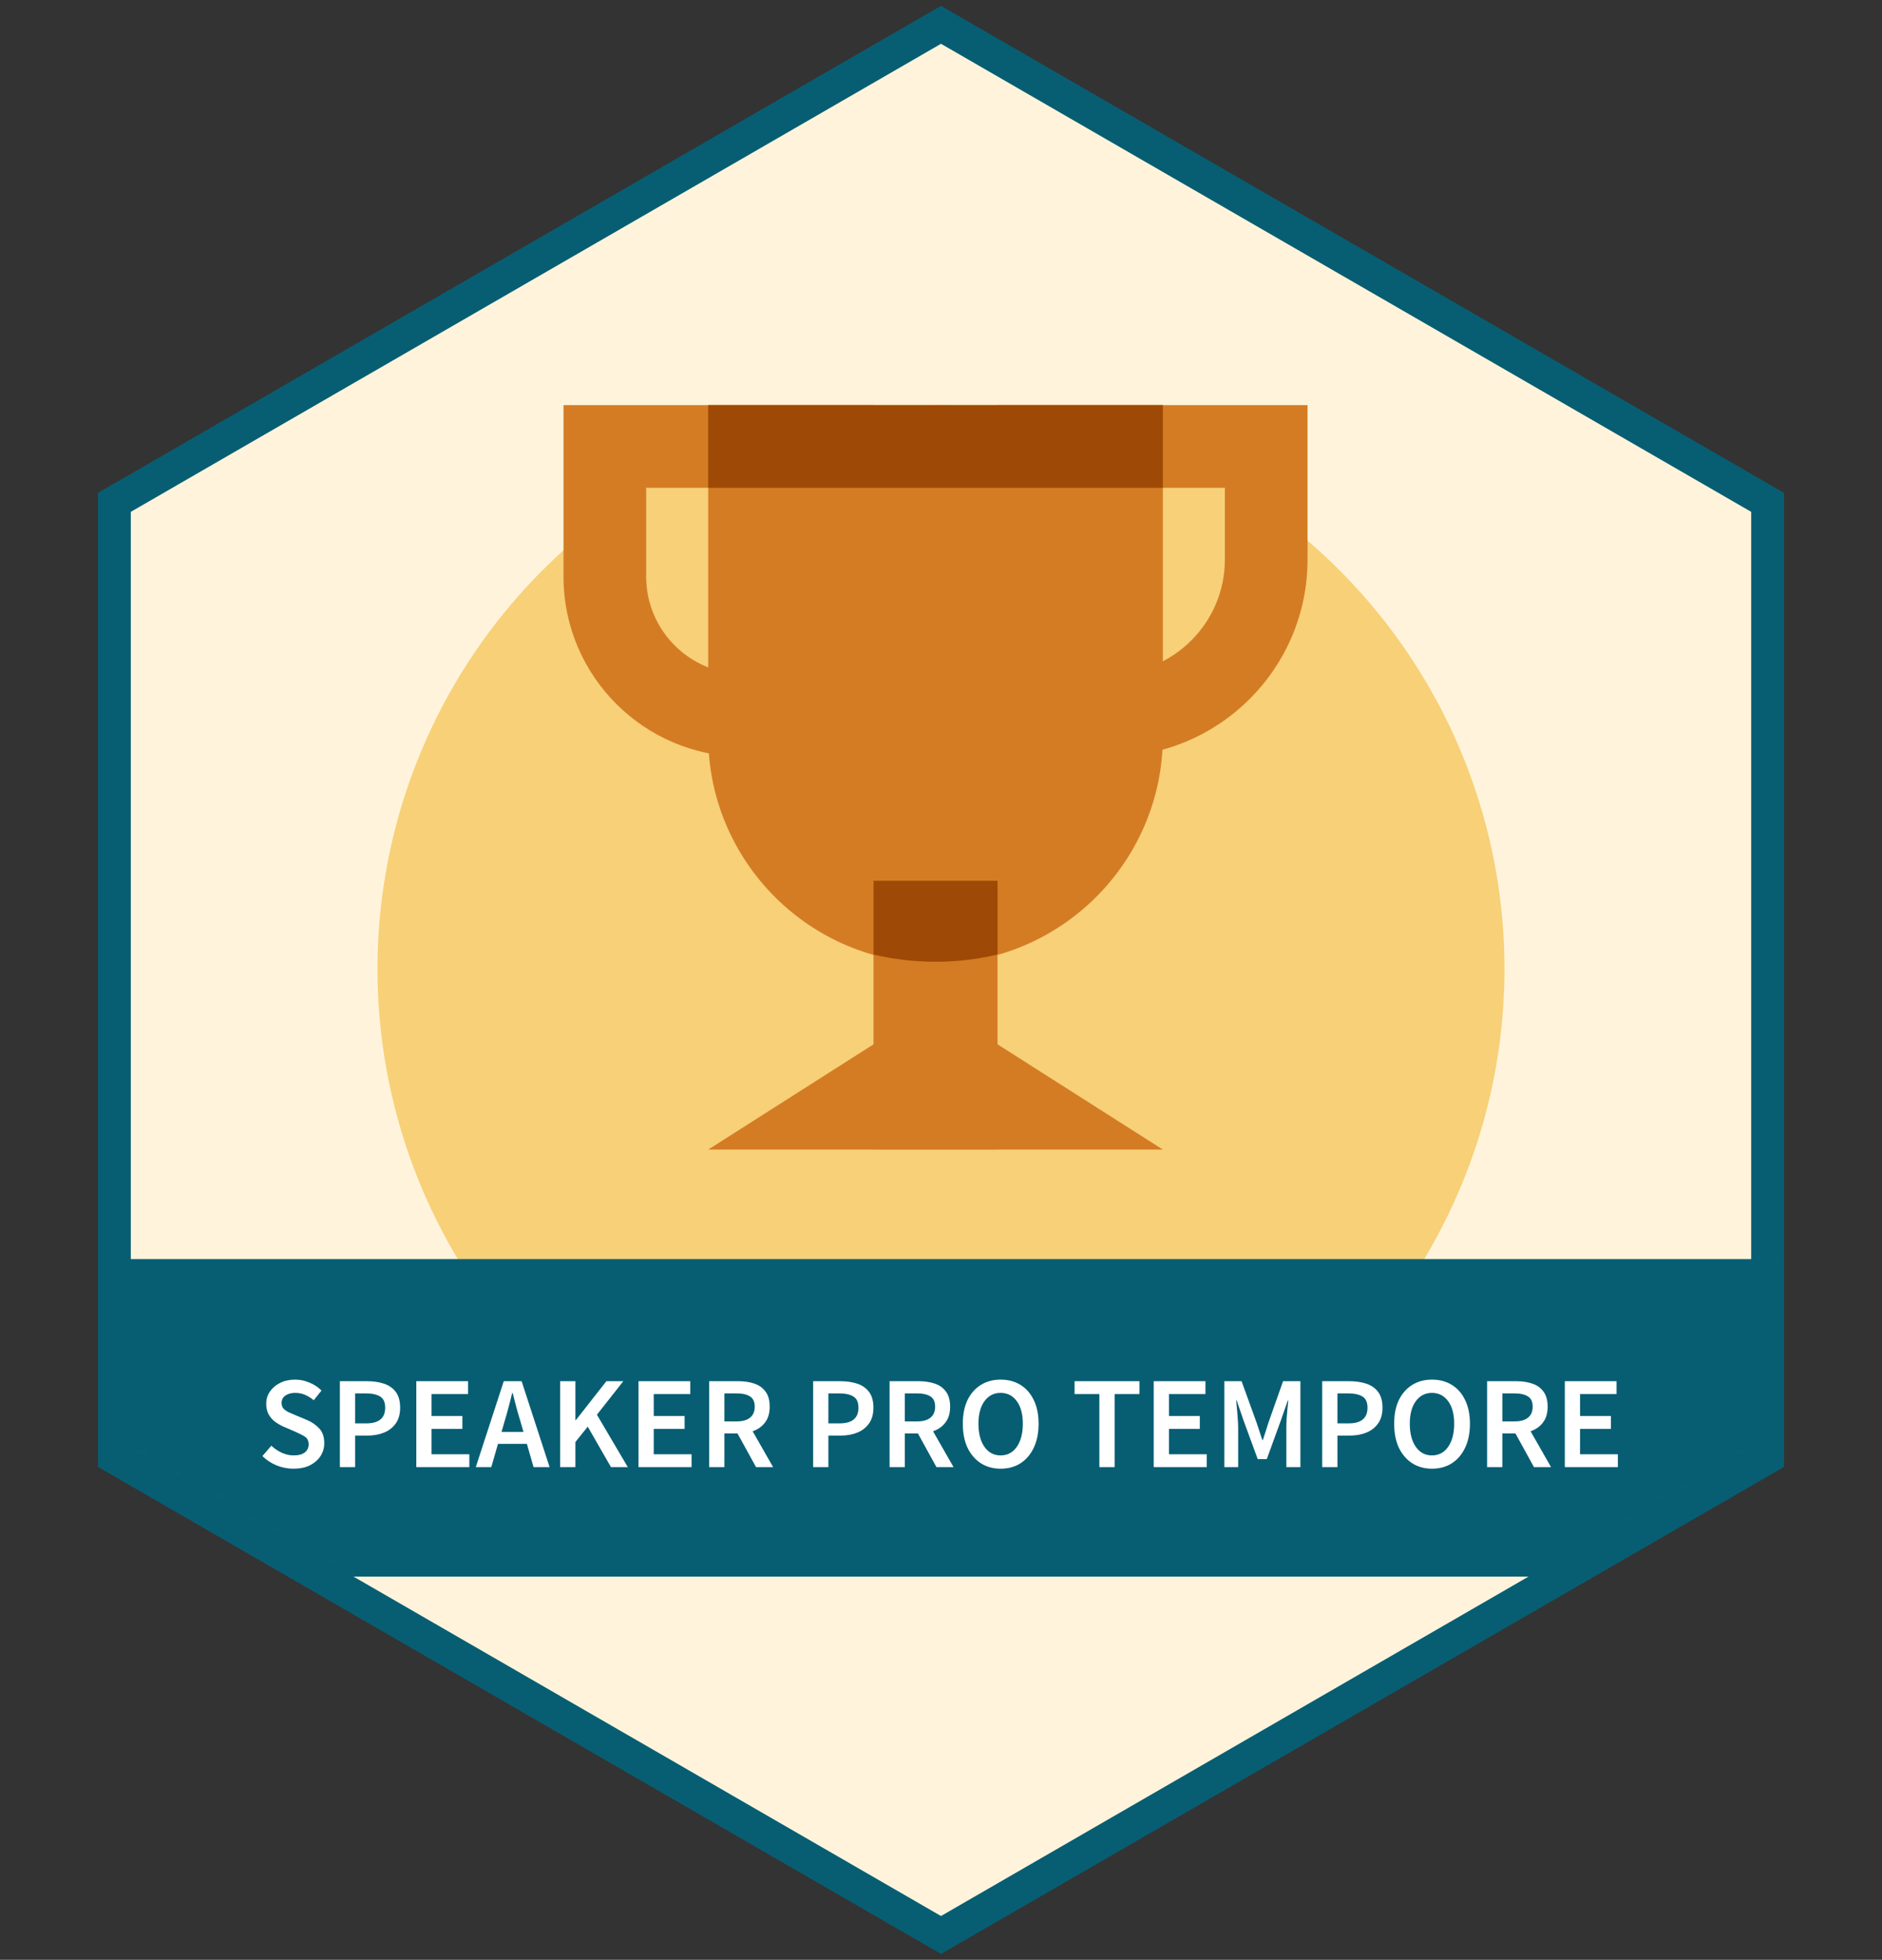
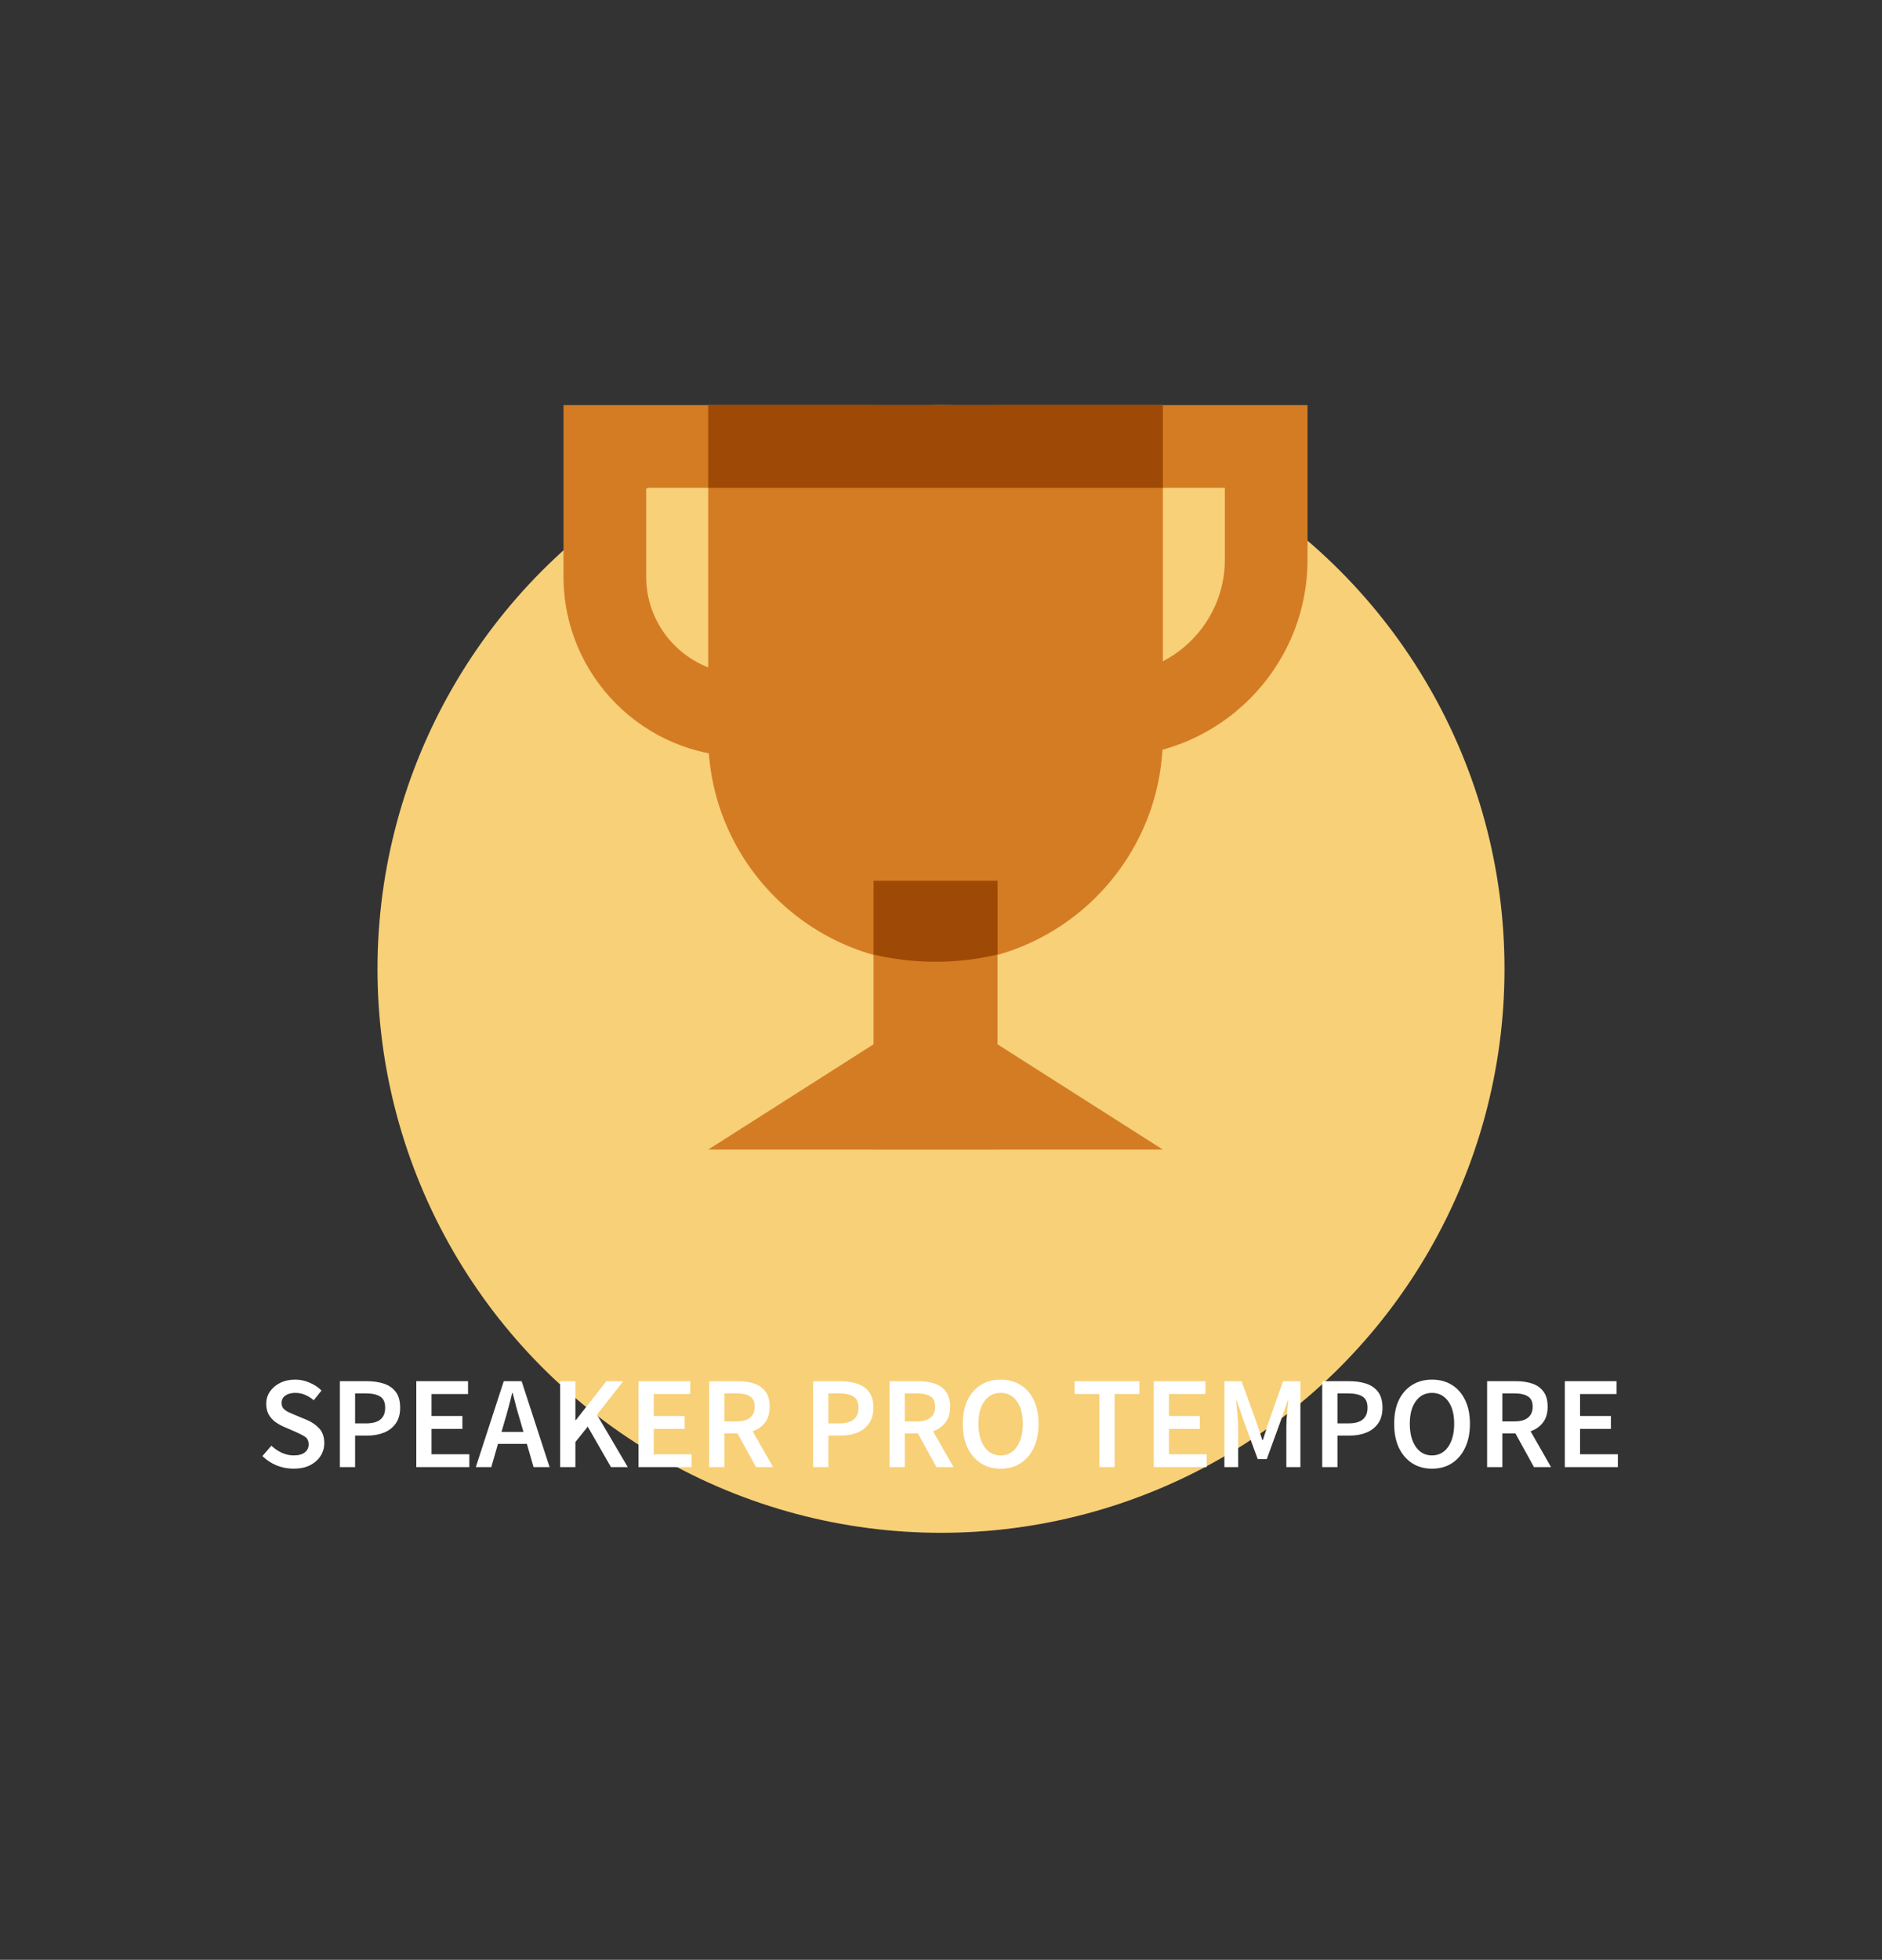
<svg xmlns="http://www.w3.org/2000/svg" width="172" height="179" viewBox="0 0 172 179" fill="none">
  <rect x="0" y="0" width="172" height="179" fill="#333333" stroke="none" />
-   <path d="M86.75 2.701L86 2.268L85.25 2.701L11.205 45.451L10.455 45.884V46.75V132.25V133.116L11.205 133.549L85.25 176.299L86 176.732L86.75 176.299L160.795 133.549L161.545 133.116V132.25V46.75V45.884L160.795 45.451L86.75 2.701Z" fill="#FFF4DB" stroke="#075E73" stroke-width="3" />
  <circle cx="86" cy="88.5" r="51.5" fill="#F7D078" />
  <path d="M85.5 88C74.025 88 64.723 78.697 64.723 67.222V37H106.278V67.222C106.278 78.697 96.975 88 85.5 88Z" fill="#D47C24" />
  <path d="M91.167 80.444H79.834V105H91.167V80.444Z" fill="#D47C24" />
  <path d="M79.834 87.186C81.653 87.615 83.549 87.843 85.501 87.843C87.452 87.843 89.348 87.615 91.167 87.186V80.444H79.834V87.186Z" fill="#9F4906" />
  <path d="M85.5 91.778L64.723 105H106.278L85.5 91.778Z" fill="#D47C24" />
  <path d="M77.944 69.111H67.937C58.874 69.111 51.5 61.737 51.5 52.674V37H79.833V44.556H59.056V52.674C59.056 57.572 63.039 61.556 67.937 61.556H77.944V69.111Z" fill="#D47C24" />
  <path d="M101.494 69.111H93.055V61.556H101.494C107.257 61.556 111.944 56.869 111.944 51.106V44.556H91.166V37H119.499V51.106C119.499 61.034 111.422 69.111 101.494 69.111Z" fill="#D47C24" />
  <path d="M106.278 37H64.723V44.556H106.278V37Z" fill="#9F4906" />
  <mask id="mask0_6869_151484" style="mask-type:alpha" maskUnits="userSpaceOnUse" x="10" y="2" width="152" height="175">
    <path d="M87 5.268L86 4.691L85 5.268L13.553 46.518L12.553 47.095V48.25V130.75V131.905L13.553 132.482L85 173.732L86 174.309L87 173.732L158.447 132.482L159.447 131.905V130.75V48.25V47.095L158.447 46.518L87 5.268Z" fill="#EEF9EA" stroke="#264E14" stroke-width="4" />
  </mask>
  <g mask="url(#mask0_6869_151484)">
-     <rect width="241" height="29" transform="translate(-34.5 115)" fill="#075E73" />
    <path d="M26.815 134.144C26.287 134.144 25.775 134.044 25.279 133.844C24.791 133.644 24.359 133.36 23.983 132.992L24.799 132.044C25.079 132.308 25.399 132.524 25.759 132.692C26.119 132.852 26.479 132.932 26.839 132.932C27.287 132.932 27.627 132.84 27.859 132.656C28.091 132.472 28.207 132.228 28.207 131.924C28.207 131.596 28.091 131.36 27.859 131.216C27.635 131.072 27.347 130.924 26.995 130.772L25.915 130.304C25.659 130.192 25.407 130.048 25.159 129.872C24.919 129.696 24.719 129.472 24.559 129.2C24.407 128.928 24.331 128.6 24.331 128.216C24.331 127.8 24.443 127.428 24.667 127.1C24.899 126.764 25.211 126.5 25.603 126.308C26.003 126.108 26.459 126.008 26.971 126.008C27.427 126.008 27.867 126.1 28.291 126.284C28.715 126.46 29.079 126.7 29.383 127.004L28.675 127.892C28.427 127.684 28.163 127.52 27.883 127.4C27.611 127.28 27.307 127.22 26.971 127.22C26.603 127.22 26.303 127.304 26.071 127.472C25.847 127.632 25.735 127.856 25.735 128.144C25.735 128.344 25.791 128.512 25.903 128.648C26.023 128.776 26.179 128.888 26.371 128.984C26.563 129.072 26.767 129.16 26.983 129.248L28.051 129.692C28.515 129.892 28.895 130.156 29.191 130.484C29.487 130.804 29.635 131.248 29.635 131.816C29.635 132.24 29.523 132.628 29.299 132.98C29.075 133.332 28.751 133.616 28.327 133.832C27.911 134.04 27.407 134.144 26.815 134.144ZM31.062 134V126.152H33.534C34.118 126.152 34.638 126.228 35.094 126.38C35.55 126.532 35.91 126.784 36.174 127.136C36.438 127.488 36.57 127.968 36.57 128.576C36.57 129.152 36.438 129.628 36.174 130.004C35.91 130.38 35.554 130.66 35.106 130.844C34.658 131.028 34.15 131.12 33.582 131.12H32.454V134H31.062ZM32.454 130.004H33.474C34.626 130.004 35.202 129.528 35.202 128.576C35.202 128.08 35.05 127.74 34.746 127.556C34.45 127.364 34.01 127.268 33.426 127.268H32.454V130.004ZM38.047 134V126.152H42.775V127.328H39.439V129.332H42.259V130.508H39.439V132.824H42.895V134H38.047ZM46.112 129.824L45.836 130.784H47.84L47.564 129.824C47.436 129.408 47.312 128.98 47.192 128.54C47.08 128.1 46.968 127.664 46.856 127.232H46.808C46.704 127.672 46.592 128.112 46.472 128.552C46.36 128.984 46.24 129.408 46.112 129.824ZM43.484 134L46.04 126.152H47.672L50.228 134H48.764L48.152 131.876H45.512L44.9 134H43.484ZM51.195 134V126.152H52.587V129.716H52.623L55.419 126.152H56.967L54.555 129.212L57.375 134H55.839L53.715 130.304L52.587 131.708V134H51.195ZM58.355 134V126.152H63.083V127.328H59.747V129.332H62.567V130.508H59.747V132.824H63.203V134H58.355ZM64.812 134V126.152H67.464C68.008 126.152 68.496 126.224 68.928 126.368C69.368 126.512 69.712 126.756 69.96 127.1C70.216 127.436 70.344 127.896 70.344 128.48C70.344 129.08 70.2 129.564 69.912 129.932C69.632 130.3 69.256 130.564 68.784 130.724L70.656 134H69.096L67.404 130.928H66.204V134H64.812ZM66.204 129.824H67.32C67.856 129.824 68.264 129.712 68.544 129.488C68.832 129.256 68.976 128.92 68.976 128.48C68.976 128.032 68.832 127.72 68.544 127.544C68.264 127.36 67.856 127.268 67.32 127.268H66.204V129.824ZM74.316 134V126.152H76.788C77.372 126.152 77.892 126.228 78.348 126.38C78.804 126.532 79.164 126.784 79.428 127.136C79.692 127.488 79.824 127.968 79.824 128.576C79.824 129.152 79.692 129.628 79.428 130.004C79.164 130.38 78.808 130.66 78.36 130.844C77.912 131.028 77.404 131.12 76.836 131.12H75.708V134H74.316ZM75.708 130.004H76.728C77.88 130.004 78.456 129.528 78.456 128.576C78.456 128.08 78.304 127.74 78 127.556C77.704 127.364 77.264 127.268 76.68 127.268H75.708V130.004ZM81.301 134V126.152H83.953C84.497 126.152 84.985 126.224 85.417 126.368C85.857 126.512 86.201 126.756 86.449 127.1C86.705 127.436 86.833 127.896 86.833 128.48C86.833 129.08 86.689 129.564 86.401 129.932C86.121 130.3 85.745 130.564 85.273 130.724L87.145 134H85.585L83.893 130.928H82.693V134H81.301ZM82.693 129.824H83.809C84.345 129.824 84.753 129.712 85.033 129.488C85.321 129.256 85.465 128.92 85.465 128.48C85.465 128.032 85.321 127.72 85.033 127.544C84.753 127.36 84.345 127.268 83.809 127.268H82.693V129.824ZM91.45 134.144C90.77 134.144 90.17 133.98 89.65 133.652C89.13 133.316 88.722 132.844 88.426 132.236C88.138 131.62 87.994 130.888 87.994 130.04C87.994 129.192 88.138 128.468 88.426 127.868C88.722 127.268 89.13 126.808 89.65 126.488C90.17 126.168 90.77 126.008 91.45 126.008C92.138 126.008 92.742 126.168 93.262 126.488C93.782 126.808 94.186 127.268 94.474 127.868C94.77 128.468 94.918 129.192 94.918 130.04C94.918 130.888 94.77 131.62 94.474 132.236C94.186 132.844 93.782 133.316 93.262 133.652C92.742 133.98 92.138 134.144 91.45 134.144ZM91.45 132.932C92.066 132.932 92.558 132.672 92.926 132.152C93.294 131.624 93.478 130.92 93.478 130.04C93.478 129.16 93.294 128.472 92.926 127.976C92.558 127.472 92.066 127.22 91.45 127.22C90.834 127.22 90.342 127.472 89.974 127.976C89.606 128.472 89.422 129.16 89.422 130.04C89.422 130.92 89.606 131.624 89.974 132.152C90.342 132.672 90.834 132.932 91.45 132.932ZM100.475 134V127.328H98.207V126.152H104.135V127.328H101.867V134H100.475ZM105.441 134V126.152H110.169V127.328H106.833V129.332H109.653V130.508H106.833V132.824H110.289V134H105.441ZM111.898 134V126.152H113.47L114.862 129.992C114.95 130.24 115.034 130.496 115.114 130.76C115.202 131.016 115.286 131.272 115.366 131.528H115.414C115.502 131.272 115.586 131.016 115.666 130.76C115.746 130.496 115.826 130.24 115.906 129.992L117.262 126.152H118.846V134H117.562V130.412C117.562 130.164 117.57 129.896 117.586 129.608C117.61 129.312 117.634 129.016 117.658 128.72C117.69 128.424 117.718 128.156 117.742 127.916H117.694L117.058 129.74L115.774 133.268H114.946L113.65 129.74L113.026 127.916H112.978C113.002 128.156 113.026 128.424 113.05 128.72C113.082 129.016 113.106 129.312 113.122 129.608C113.146 129.896 113.158 130.164 113.158 130.412V134H111.898ZM120.84 134V126.152H123.312C123.896 126.152 124.416 126.228 124.872 126.38C125.328 126.532 125.688 126.784 125.952 127.136C126.216 127.488 126.348 127.968 126.348 128.576C126.348 129.152 126.216 129.628 125.952 130.004C125.688 130.38 125.332 130.66 124.884 130.844C124.436 131.028 123.928 131.12 123.36 131.12H122.232V134H120.84ZM122.232 130.004H123.252C124.404 130.004 124.98 129.528 124.98 128.576C124.98 128.08 124.828 127.74 124.524 127.556C124.228 127.364 123.788 127.268 123.204 127.268H122.232V130.004ZM130.872 134.144C130.192 134.144 129.592 133.98 129.072 133.652C128.552 133.316 128.144 132.844 127.848 132.236C127.56 131.62 127.416 130.888 127.416 130.04C127.416 129.192 127.56 128.468 127.848 127.868C128.144 127.268 128.552 126.808 129.072 126.488C129.592 126.168 130.192 126.008 130.872 126.008C131.56 126.008 132.164 126.168 132.684 126.488C133.204 126.808 133.608 127.268 133.896 127.868C134.192 128.468 134.34 129.192 134.34 130.04C134.34 130.888 134.192 131.62 133.896 132.236C133.608 132.844 133.204 133.316 132.684 133.652C132.164 133.98 131.56 134.144 130.872 134.144ZM130.872 132.932C131.488 132.932 131.98 132.672 132.348 132.152C132.716 131.624 132.9 130.92 132.9 130.04C132.9 129.16 132.716 128.472 132.348 127.976C131.98 127.472 131.488 127.22 130.872 127.22C130.256 127.22 129.764 127.472 129.396 127.976C129.028 128.472 128.844 129.16 128.844 130.04C128.844 130.92 129.028 131.624 129.396 132.152C129.764 132.672 130.256 132.932 130.872 132.932ZM135.91 134V126.152H138.562C139.106 126.152 139.594 126.224 140.026 126.368C140.466 126.512 140.81 126.756 141.058 127.1C141.314 127.436 141.442 127.896 141.442 128.48C141.442 129.08 141.298 129.564 141.01 129.932C140.73 130.3 140.354 130.564 139.882 130.724L141.754 134H140.194L138.502 130.928H137.302V134H135.91ZM137.302 129.824H138.418C138.954 129.824 139.362 129.712 139.642 129.488C139.93 129.256 140.074 128.92 140.074 128.48C140.074 128.032 139.93 127.72 139.642 127.544C139.362 127.36 138.954 127.268 138.418 127.268H137.302V129.824ZM143.012 134V126.152H147.74V127.328H144.404V129.332H147.224V130.508H144.404V132.824H147.86V134H143.012Z" fill="white" />
  </g>
</svg>